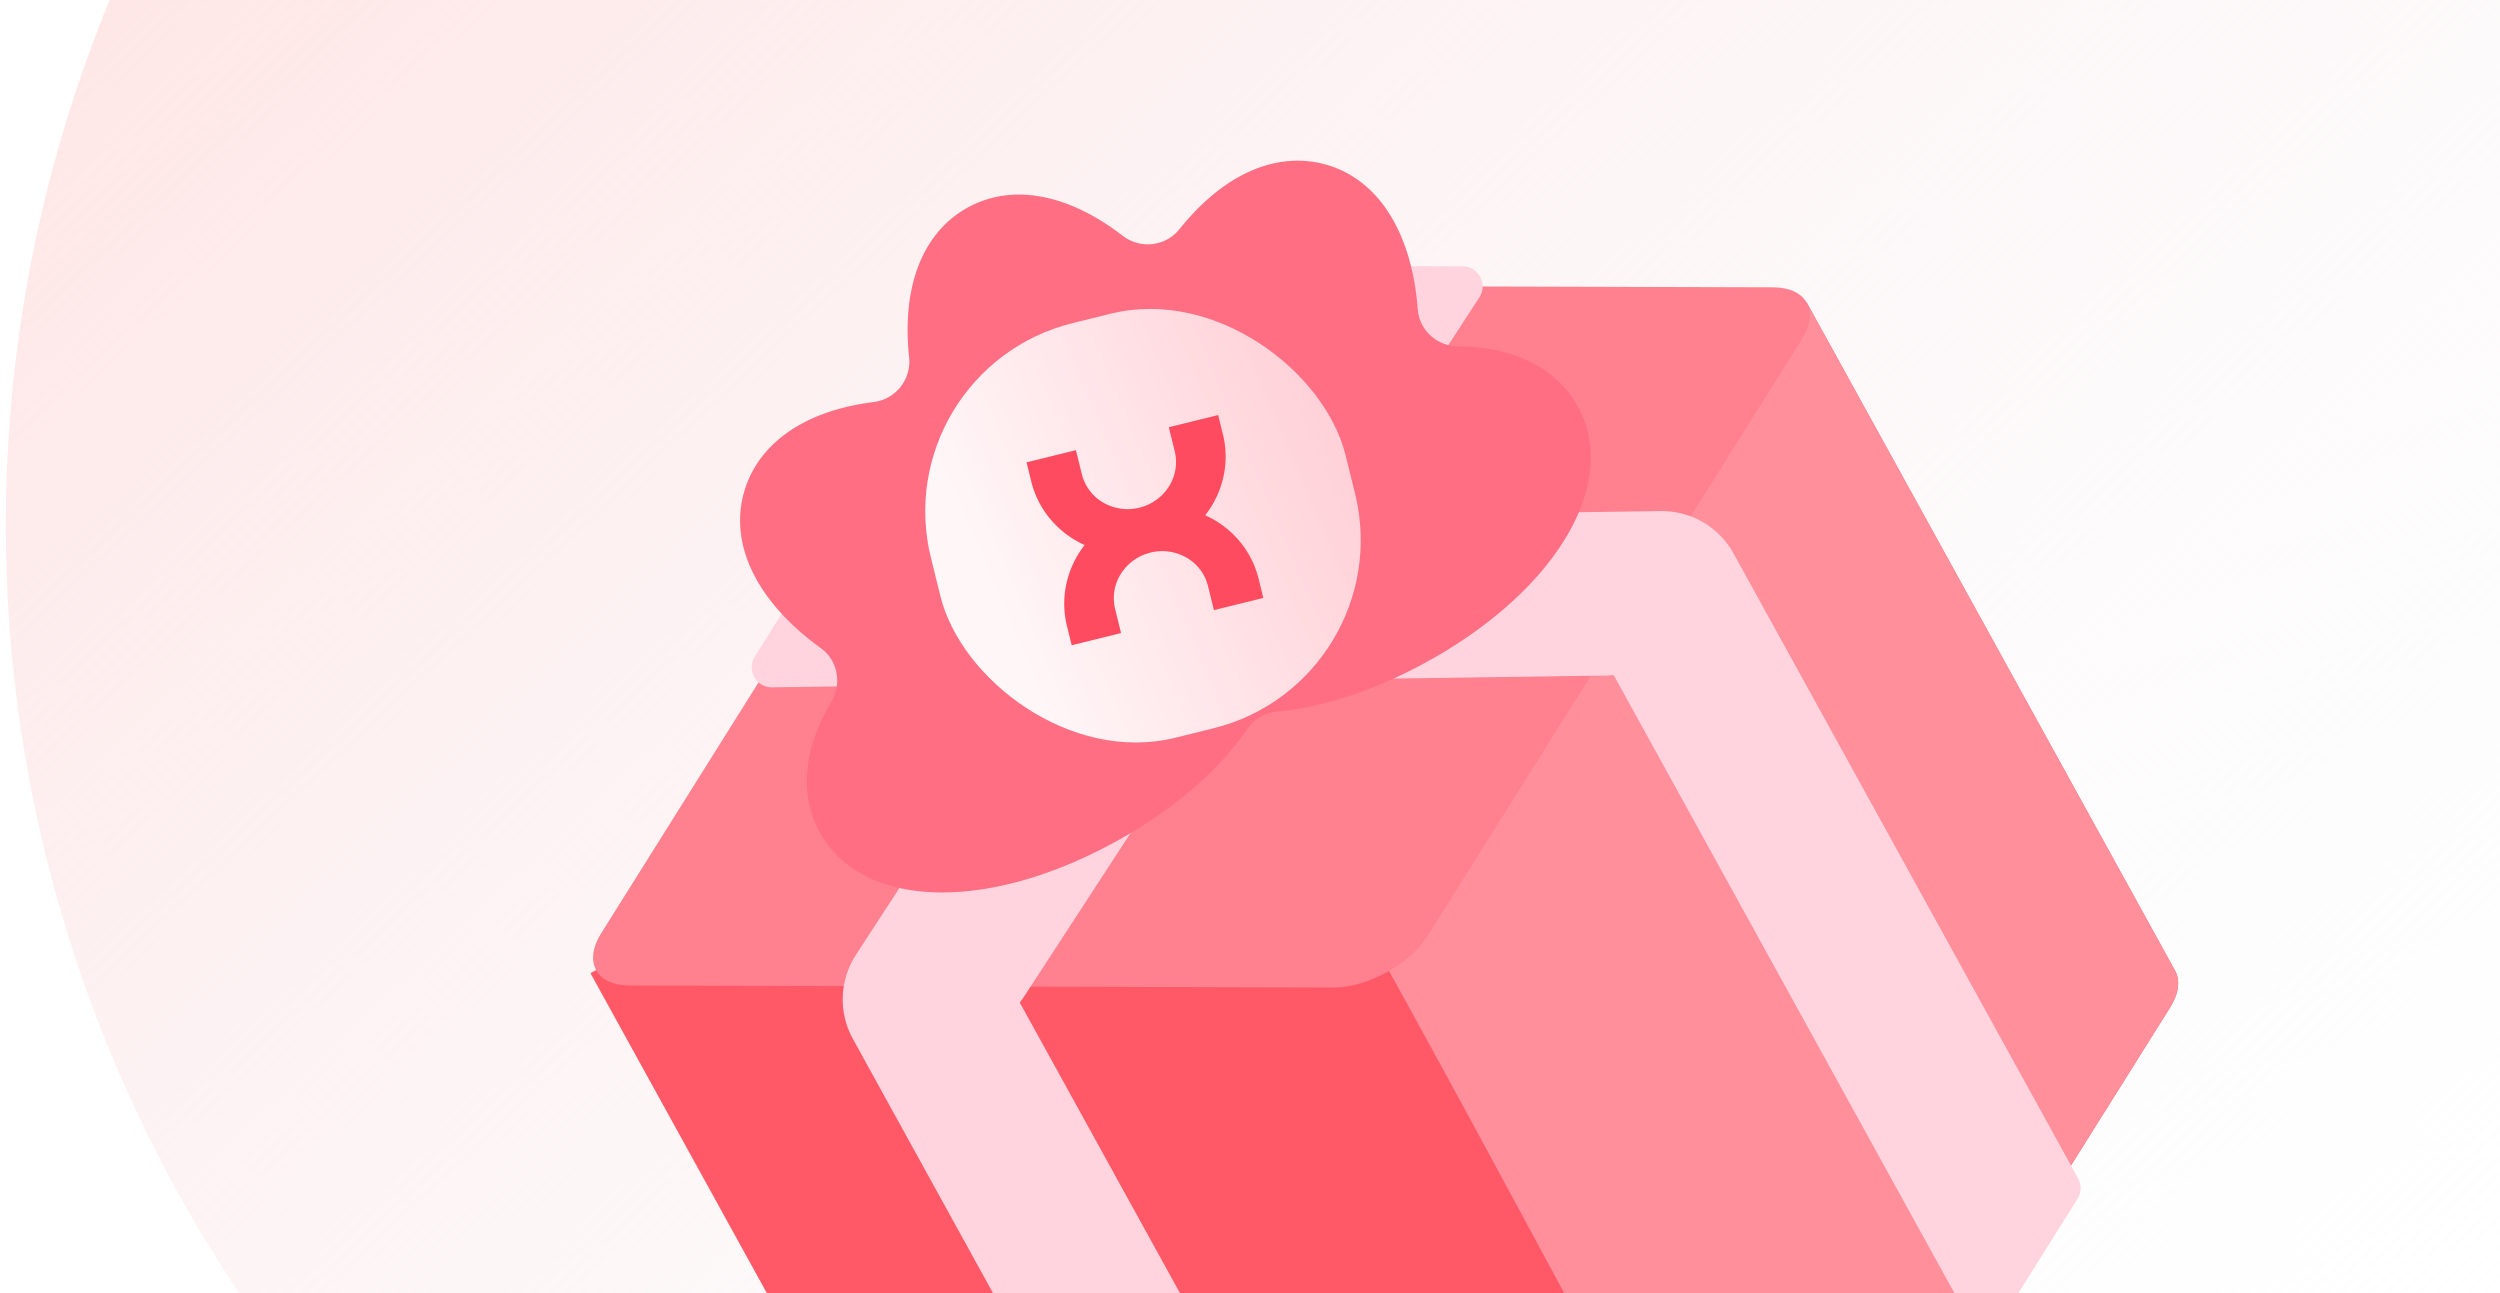
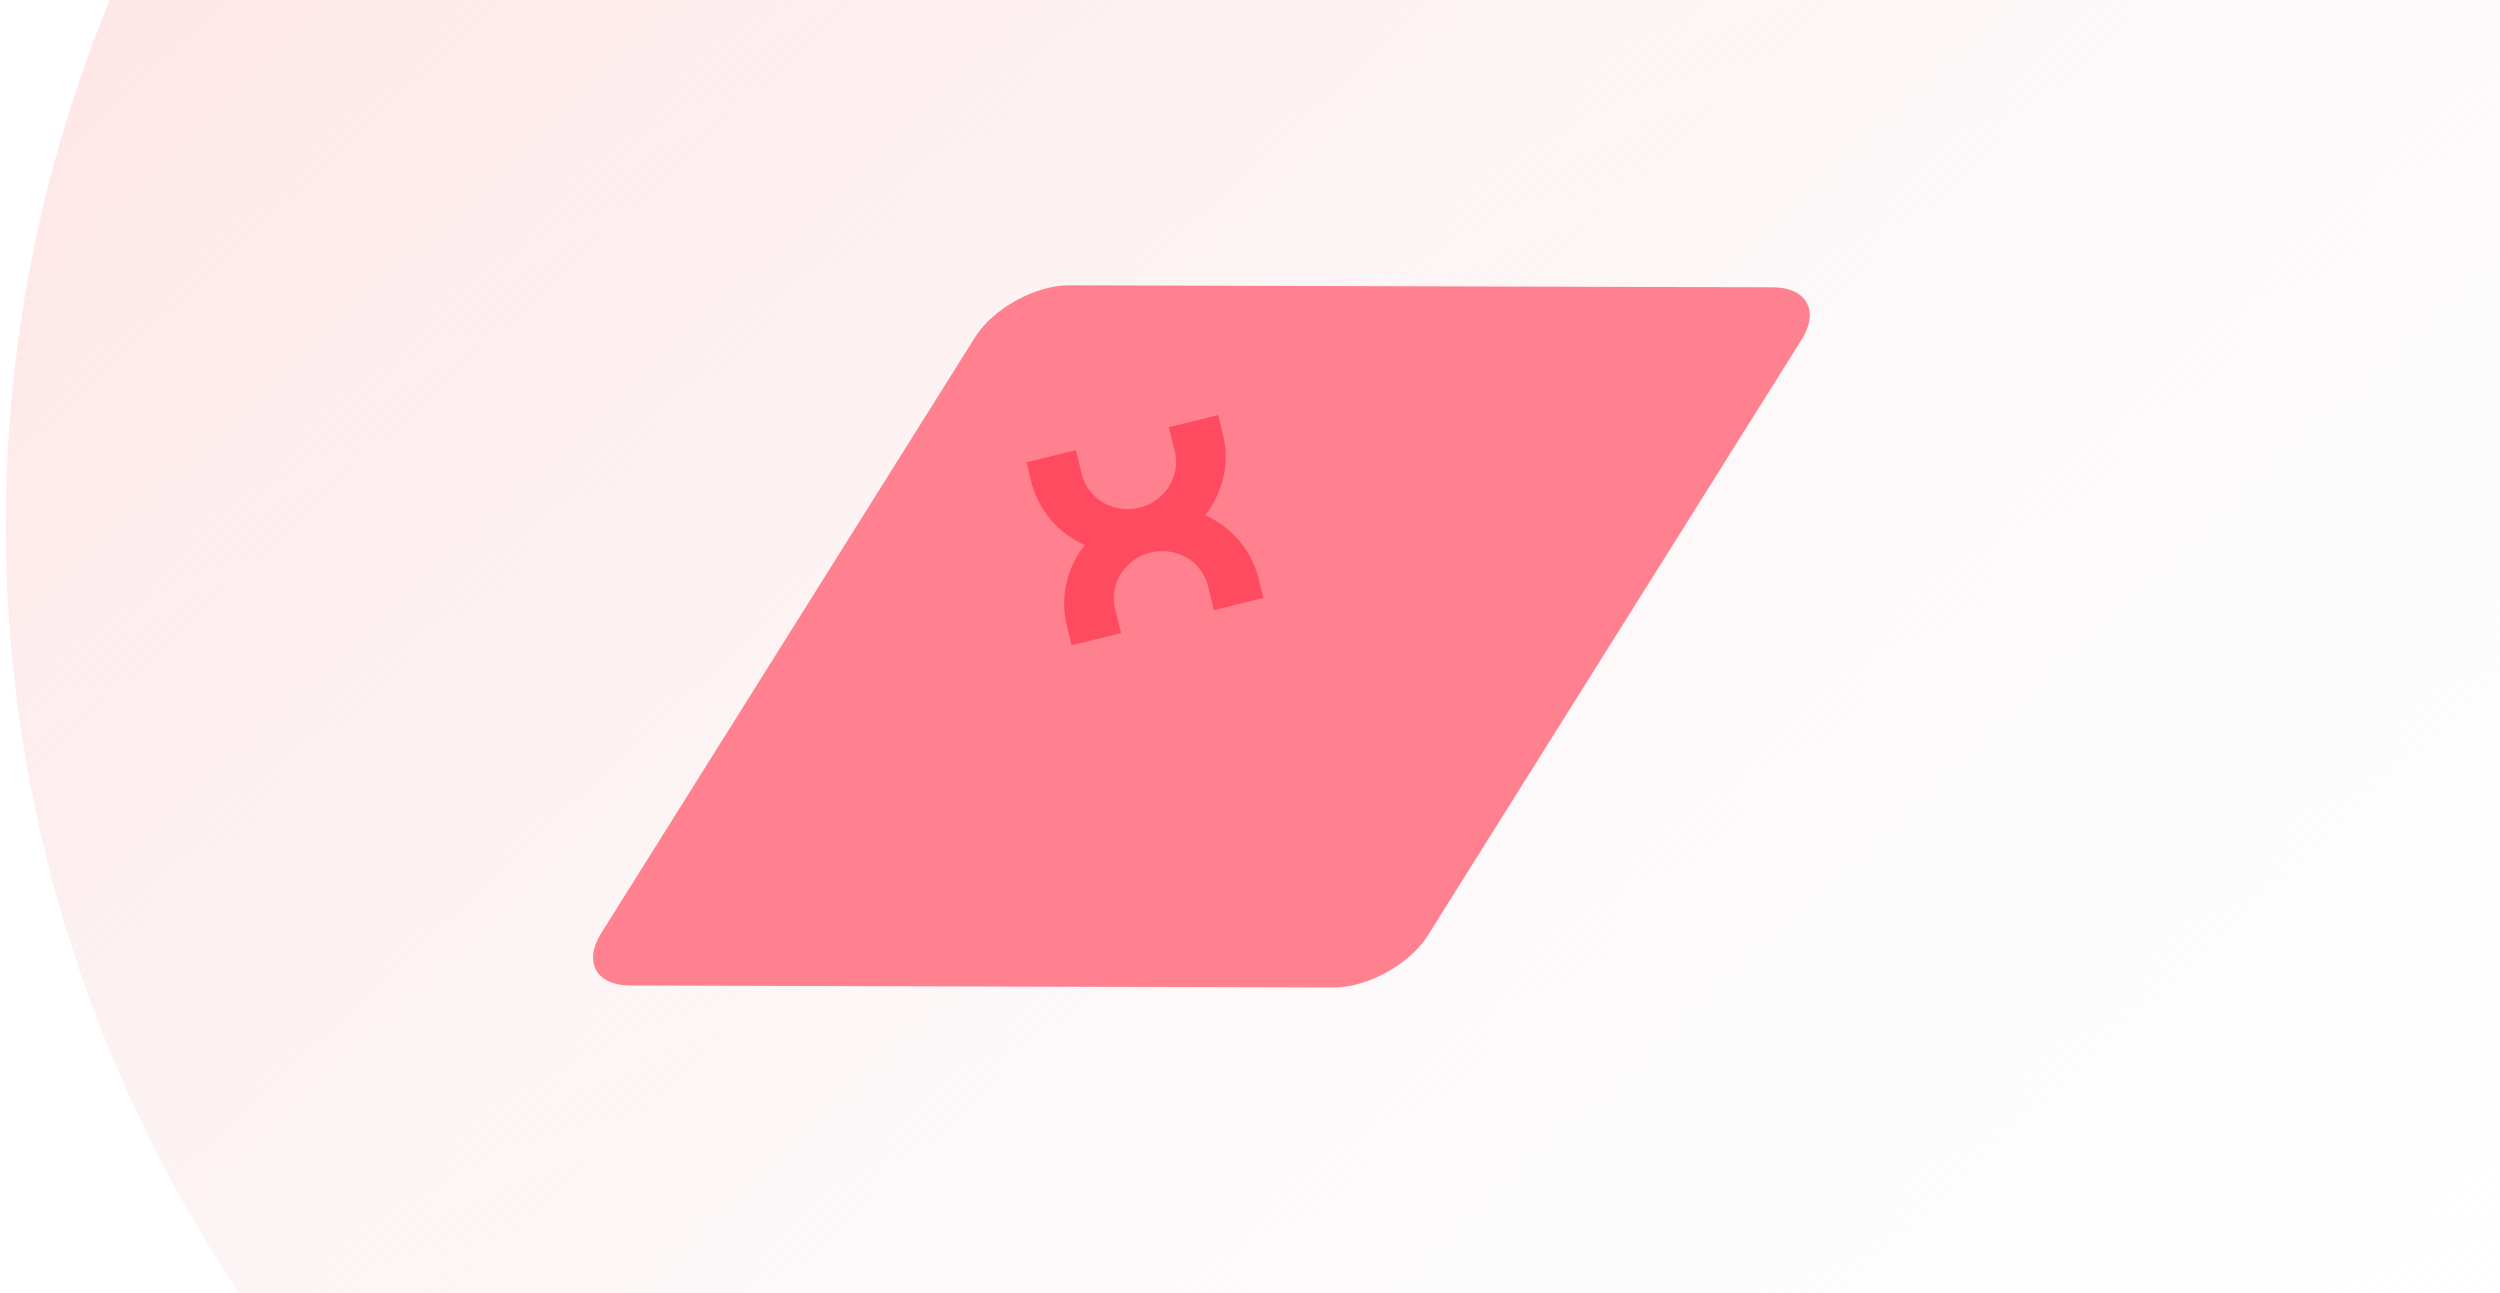
<svg xmlns="http://www.w3.org/2000/svg" width="433" height="224" fill="none">
  <circle cx="240" cy="91" r="239" fill="url(#a)" />
-   <path d="m375.856 174.508-64.774 103.259c-3.108 4.954-10.435 8.993-16.282 8.976l-121.894-.346c-2.924-.008-4.947-1.029-5.849-2.667l-.992.547-63.799-115.722 210.658-116.14 63.799 115.723c.903 1.637.687 3.893-.867 6.37Z" fill="#FF5967" />
-   <path d="m312.924 52.386 63.8 115.723c.903 1.638.687 3.893-.867 6.37l-64.775 103.259c-1.616 2.576-4.374 4.899-7.471 6.538-31.875-57.988-62.216-116.916-95.955-173.854l105.268-58.036Z" fill="#FF8F9B" />
  <path d="m230.993 171.034-121.894-.346c-5.847-.017-8.089-4.083-4.982-9.037l64.775-103.26c3.107-4.953 10.434-8.992 16.281-8.976l121.895.346c5.848.017 8.089 4.083 4.982 9.037l-64.775 103.259c-3.107 4.954-10.434 8.993-16.282 8.977Z" fill="#FF808E" />
-   <path d="M256.373 47.956a3.476 3.476 0 0 1-.145 3.55l-78.966 121.265a3.553 3.553 0 0 1-.367.47l-.262.419 61.333 111.248a3.472 3.472 0 0 1-.054 3.451 3.474 3.474 0 0 1-3.001 1.705l-24.473-.069a3.478 3.478 0 0 1-3.035-1.799L147.719 179.94a14.172 14.172 0 0 1-.69-12.237l.063-.147a14.539 14.539 0 0 1 1.162-2.195l76.659-117.722a3.476 3.476 0 0 1 2.924-1.58l25.487.073a3.474 3.474 0 0 1 3.049 1.824Zm36.277 41.41a14.141 14.141 0 0 0-3.579-.789c-.081-.007-.162-.015-.255-.022a13.962 13.962 0 0 0-1.184-.037l-140.466 1.984a3.475 3.475 0 0 0-2.897 1.63l-13.544 21.59a3.474 3.474 0 0 0-.086 3.553 3.478 3.478 0 0 0 3.081 1.772l144.694-2.043c.201-.003.4-.023.595-.06l.494.003 61.332 111.248a3.474 3.474 0 0 0 4.685 1.387 3.473 3.473 0 0 0 1.306-1.218l13.005-20.731c.329-.526.512-1.13.53-1.75a3.488 3.488 0 0 0-.431-1.777L300.246 95.849a14.171 14.171 0 0 0-7.596-6.483Z" fill="#FFD4DE" />
-   <path d="M273.257 70.38c7.313 13.265-3.649 31.862-26.064 44.22-9.142 5.04-18.143 7.912-26.094 8.65a6.933 6.933 0 0 0-5.075 2.998c-4.822 7.055-12.597 13.904-22.714 19.481-22.415 12.358-43.992 11.701-51.306-1.564-3.681-6.678-2.73-14.708 1.983-22.613 1.857-3.114 1.121-7.17-1.818-9.291-10.74-7.753-16.004-17.678-13.275-27.112 1.413-4.886 4.809-8.93 9.821-11.692 3.521-1.942 7.803-3.218 12.593-3.822a7.066 7.066 0 0 0 6.149-7.782c-1.276-11.863 2.132-21.482 10.143-25.899 7.873-4.34 17.626-2.24 26.838 4.872 3.057 2.36 7.428 1.882 9.844-1.133 3.171-3.957 6.671-7.068 10.344-9.093 6.331-3.49 11.721-3.049 15.129-2.063 9.274 2.682 14.827 12.147 15.795 25.025.272 3.612 3.323 6.382 6.946 6.42 9.473.098 17.002 3.58 20.761 10.398Z" fill="#FF6E83" />
  <g filter="url(#b)">
-     <rect x="153.188" y="64.008" width="73.98" height="73.98" rx="33.589" transform="rotate(-13.869 153.188 64.008)" fill="url(#c)" />
    <path fill-rule="evenodd" clip-rule="evenodd" d="m202.435 73.996 8.549-2.111.824 3.337c.594 2.395.627 4.897.097 7.322a16.669 16.669 0 0 1-3.162 6.699 16.656 16.656 0 0 1 5.916 4.457 16.115 16.115 0 0 1 3.323 6.526l.823 3.337-8.549 2.111-1.03-4.173a7.88 7.88 0 0 0-3.714-4.919 8.43 8.43 0 0 0-6.25-.874 8.43 8.43 0 0 0-5.125 3.683 7.884 7.884 0 0 0-.998 6.082l1.03 4.171-8.551 2.111-.824-3.336a16.117 16.117 0 0 1-.096-7.324 16.66 16.66 0 0 1 3.163-6.698 16.656 16.656 0 0 1-5.917-4.457 16.115 16.115 0 0 1-3.324-6.526l-.823-3.336 8.551-2.111 1.03 4.17a7.88 7.88 0 0 0 3.714 4.92 8.43 8.43 0 0 0 6.25.874 8.43 8.43 0 0 0 5.125-3.682 7.885 7.885 0 0 0 .998-6.083l-1.03-4.17Z" fill="#FF4B5F" />
  </g>
  <defs>
    <linearGradient id="a" x1="52.811" y1="-42.288" x2="371.199" y2="297.827" gradientUnits="userSpaceOnUse">
      <stop stop-color="#FFE6E6" />
      <stop offset="1" stop-color="#F6F8FB" stop-opacity="0" />
    </linearGradient>
    <linearGradient id="c" x1="157.481" y1="79.417" x2="220.716" y2="69.098" gradientUnits="userSpaceOnUse">
      <stop stop-color="#fff" stop-opacity=".94" />
      <stop offset="1" stop-color="#fff" stop-opacity=".69" />
    </linearGradient>
    <filter id="b" x="-14.756" y="-121.668" width="425.442" height="425.442" filterUnits="userSpaceOnUse" color-interpolation-filters="sRGB">
      <feFlood flood-opacity="0" result="BackgroundImageFix" />
      <feGaussianBlur in="BackgroundImageFix" stdDeviation="83.972" />
      <feComposite in2="SourceAlpha" operator="in" result="effect1_backgroundBlur_2_560" />
      <feBlend in="SourceGraphic" in2="effect1_backgroundBlur_2_560" result="shape" />
    </filter>
  </defs>
</svg>